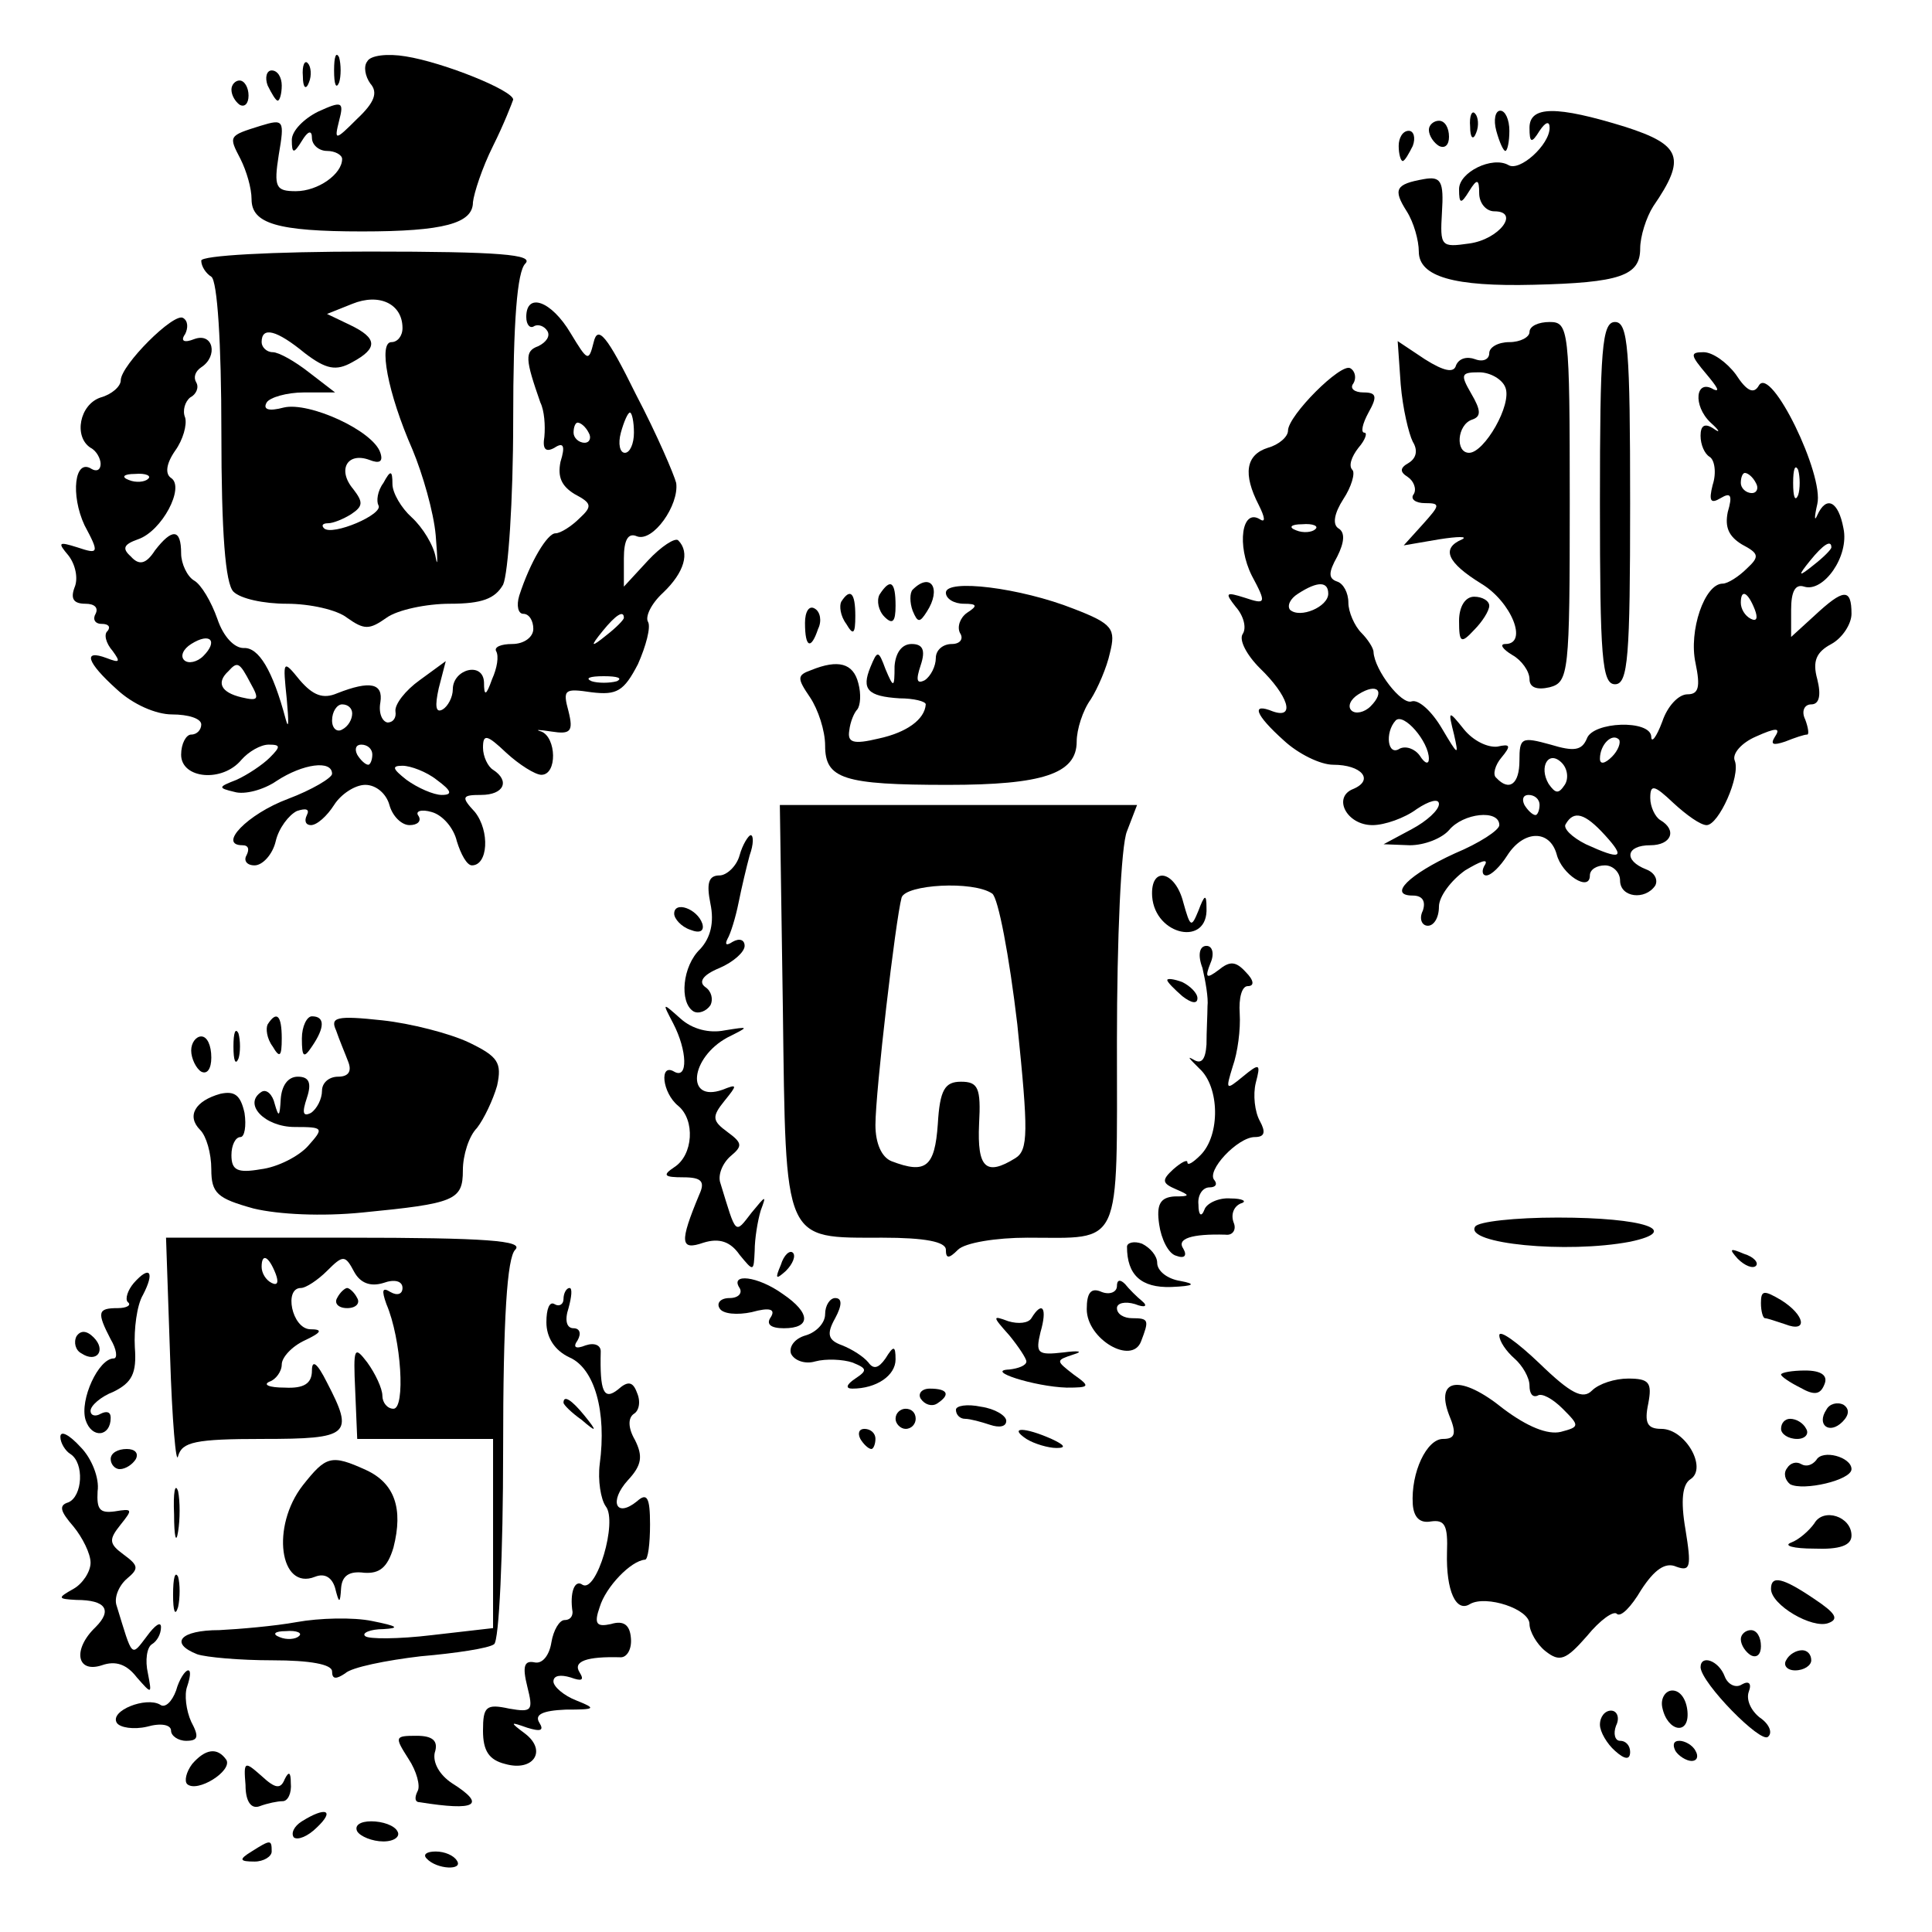
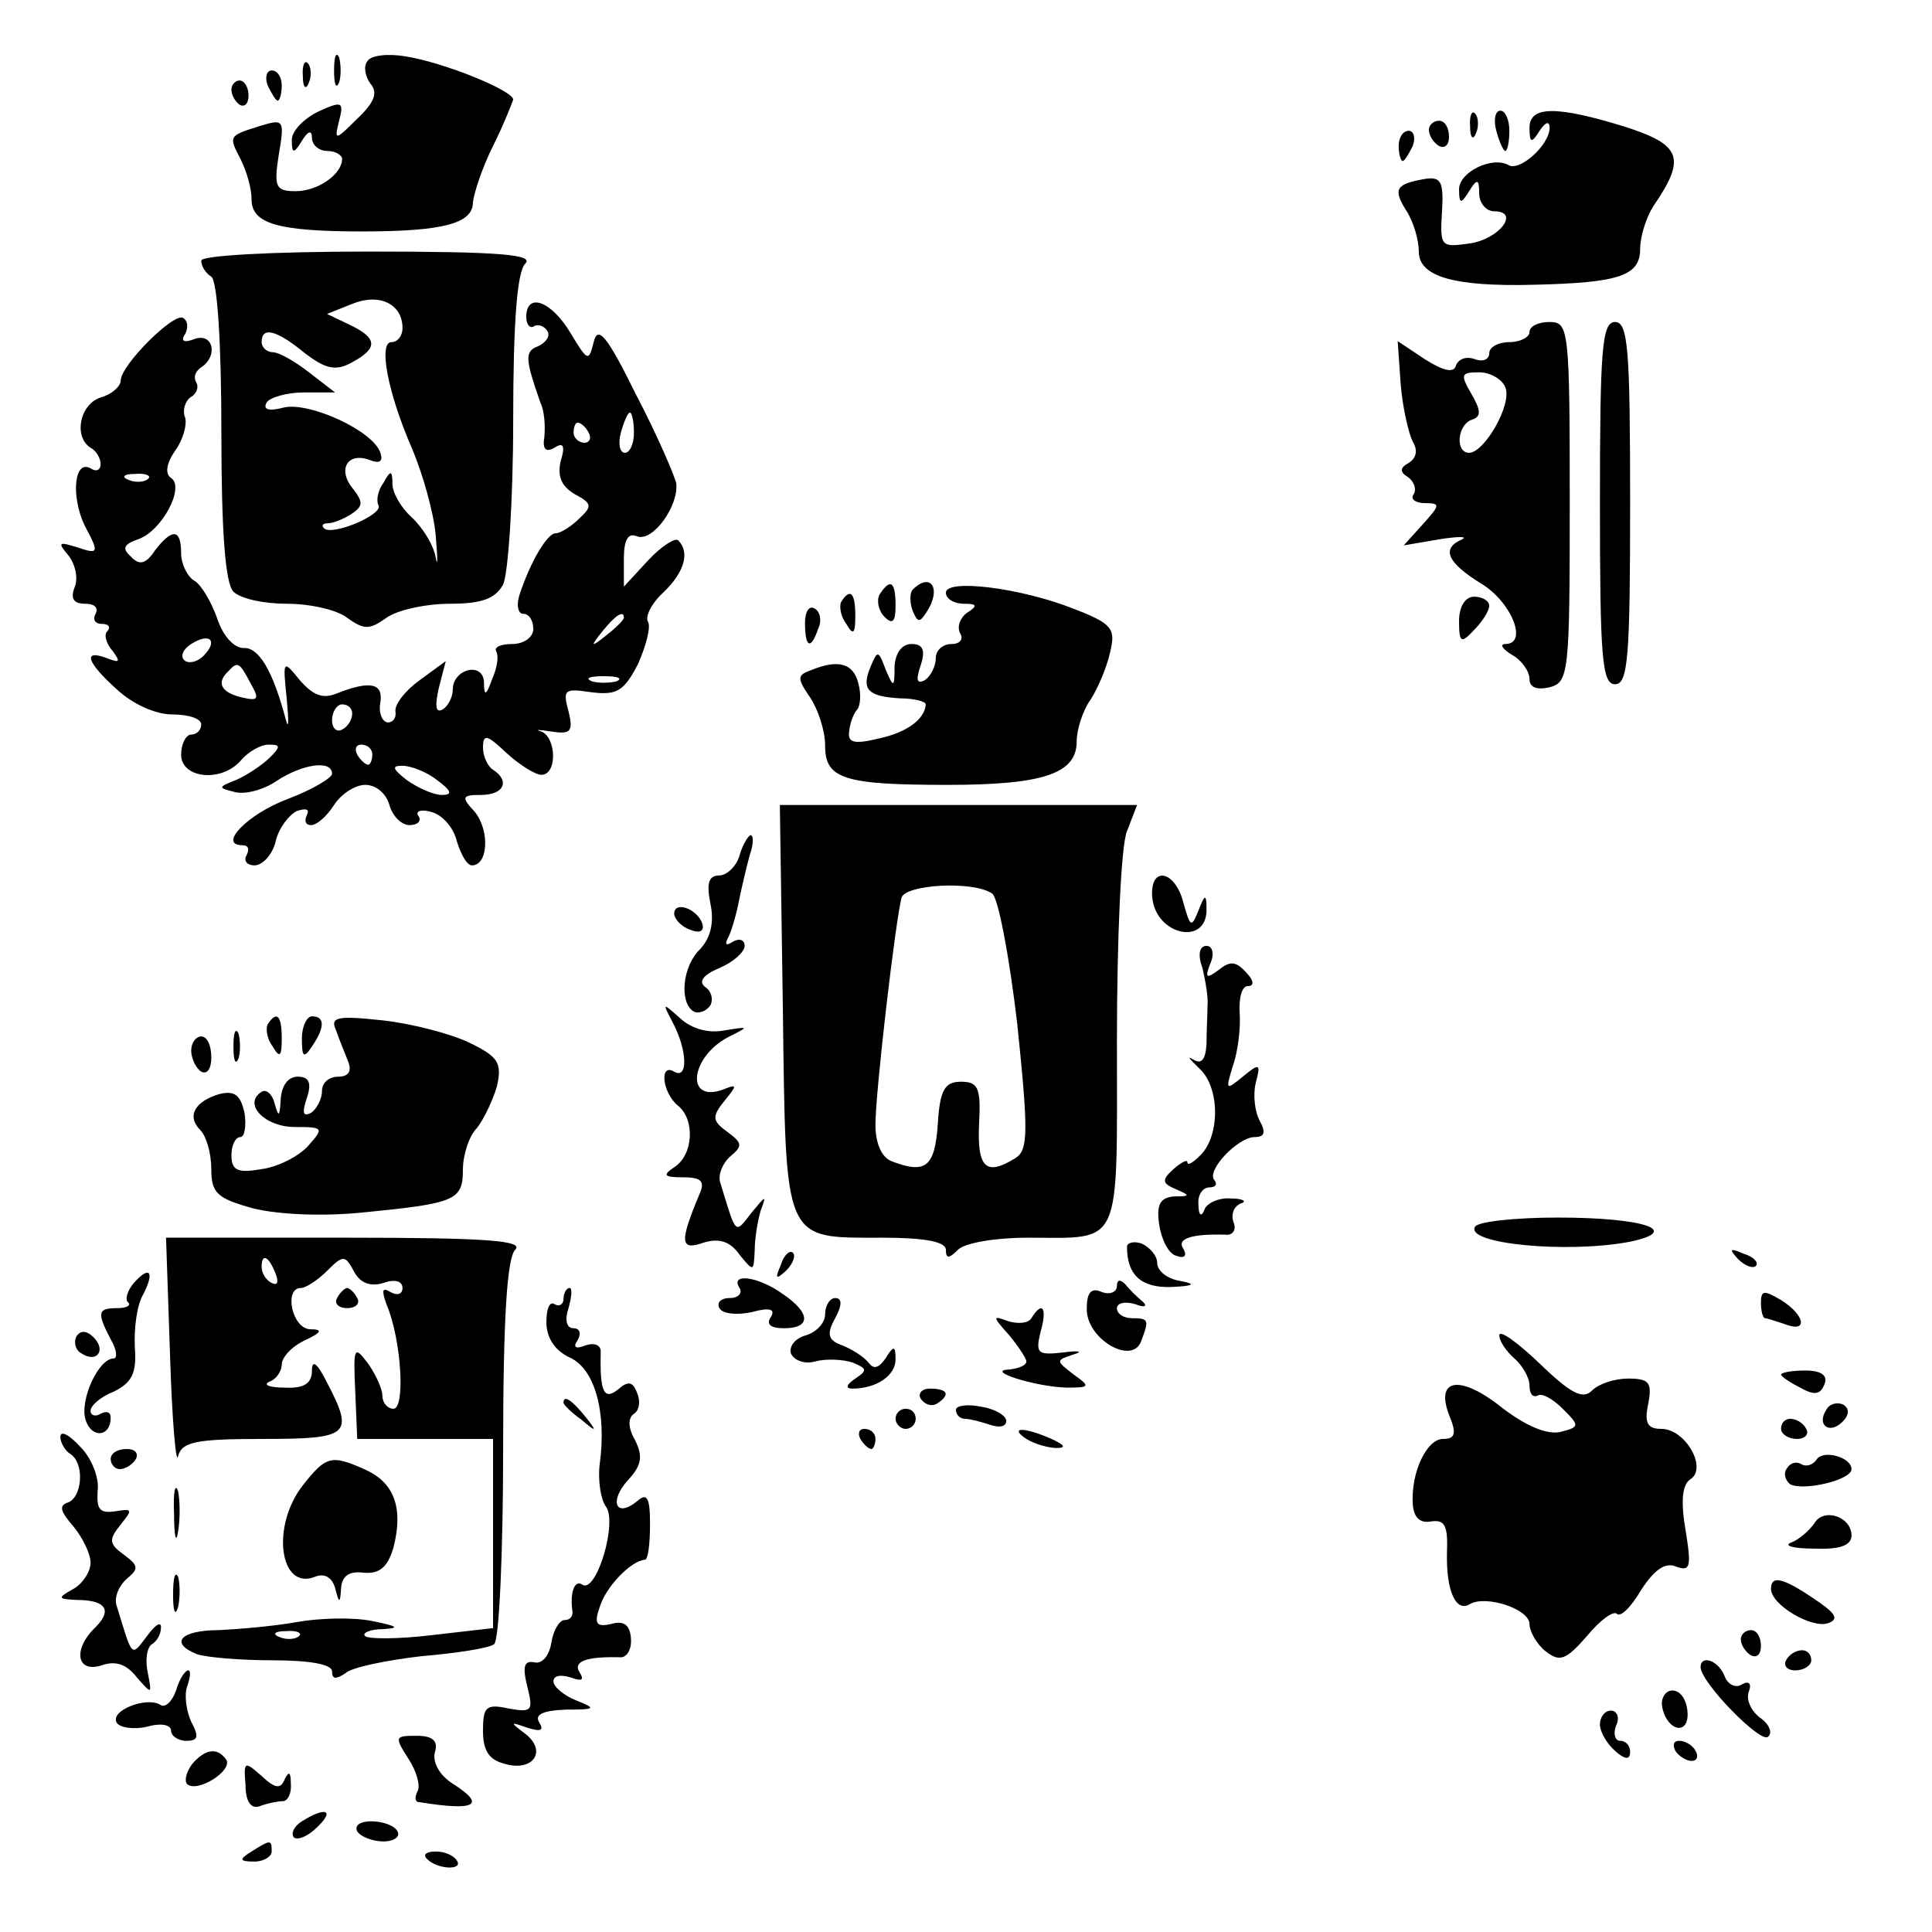
<svg xmlns="http://www.w3.org/2000/svg" version="1.0" width="192pt" height="192pt" viewBox="0 0 192 192" preserveAspectRatio="xMidYMid meet">
  <g transform="translate(0,192) scale(0.1,-0.1)" fill="#000000" stroke="none">
    <path d="M332 1850 c0 -14 2 -19 5 -12 2 6 2 18 0 25 -3 6 -5 1 -5 -13z" />
    <path d="M365 1859 c-4 -5 -2 -15 3 -22 8 -9 4 -19 -13 -35 -22 -22 -23 -22 -18 -2 5 19 3 20 -21 9 -14 -7 -26 -19 -26 -28 0 -14 2 -14 10 -1 6 10 10 11 10 3 0 -7 7 -13 15 -13 8 0 15 -4 15 -8 0 -15 -24 -32 -46 -32 -20 0 -22 4 -17 36 6 35 5 36 -18 29 -32 -10 -32 -10 -20 -33 6 -12 11 -29 11 -40 0 -24 25 -32 110 -32 81 0 110 8 110 29 1 9 9 34 20 56 11 22 19 43 20 46 0 9 -69 37 -107 43 -18 3 -35 1 -38 -5z" />
    <path d="M301 1844 c0 -11 3 -14 6 -6 3 7 2 16 -1 19 -3 4 -6 -2 -5 -13z" />
    <path d="M266 1835 c4 -8 8 -15 10 -15 2 0 4 7 4 15 0 8 -4 15 -10 15 -5 0 -7 -7 -4 -15z" />
    <path d="M230 1831 c0 -6 4 -12 8 -15 5 -3 9 1 9 9 0 8 -4 15 -9 15 -4 0 -8 -4 -8 -9z" />
    <path d="M1461 1794 c0 -11 3 -14 6 -6 3 7 2 16 -1 19 -3 4 -6 -2 -5 -13z" />
    <path d="M1487 1790 c3 -11 7 -20 9 -20 2 0 4 9 4 20 0 11 -4 20 -9 20 -5 0 -7 -9 -4 -20z" />
    <path d="M1520 1793 c0 -15 2 -16 10 -3 6 9 10 10 10 3 0 -17 -30 -44 -41 -37 -16 9 -49 -7 -49 -24 0 -15 2 -15 10 -2 8 13 10 12 10 -2 0 -10 7 -18 15 -18 26 0 5 -28 -25 -32 -28 -4 -29 -3 -27 31 2 31 -1 36 -18 33 -28 -5 -31 -10 -17 -32 7 -11 12 -29 12 -40 0 -25 35 -35 114 -33 86 2 106 9 106 36 0 12 6 31 13 42 33 48 28 61 -28 79 -68 21 -95 21 -95 -1z" />
    <path d="M1420 1791 c0 -6 5 -13 10 -16 6 -3 10 1 10 9 0 9 -4 16 -10 16 -5 0 -10 -4 -10 -9z" />
    <path d="M1390 1775 c0 -8 2 -15 4 -15 2 0 6 7 10 15 3 8 1 15 -4 15 -6 0 -10 -7 -10 -15z" />
    <path d="M200 1661 c0 -6 5 -13 10 -16 6 -4 10 -66 10 -154 0 -101 4 -151 12 -159 7 -7 30 -12 53 -12 23 0 50 -6 60 -14 17 -12 22 -12 39 0 11 8 40 14 63 14 32 0 45 5 53 19 5 11 10 83 10 163 0 99 4 148 12 156 9 9 -25 12 -155 12 -98 0 -167 -4 -167 -9z m200 -67 c0 -8 -5 -14 -11 -14 -13 0 -4 -50 21 -107 10 -24 21 -62 23 -85 2 -24 2 -33 0 -22 -2 12 -13 30 -24 40 -10 9 -19 24 -19 33 0 14 -2 14 -9 1 -6 -8 -7 -18 -5 -22 6 -9 -46 -31 -54 -23 -3 3 -1 5 4 5 5 0 15 4 23 9 12 8 12 12 2 25 -16 19 -6 37 16 29 10 -4 14 -2 11 7 -7 22 -71 51 -96 45 -15 -4 -21 -2 -17 5 3 5 20 10 37 10 l31 0 -26 20 c-14 11 -30 20 -36 20 -6 0 -11 5 -11 10 0 16 15 12 43 -11 21 -16 31 -18 47 -9 26 14 25 24 -2 37 l-23 11 25 10 c27 11 50 0 50 -24z" />
    <path d="M523 1605 c0 -8 4 -12 8 -9 4 2 10 0 13 -5 3 -5 -1 -11 -9 -15 -14 -5 -13 -13 2 -56 4 -8 5 -23 4 -34 -2 -12 1 -16 10 -11 9 6 11 2 6 -14 -3 -15 1 -24 14 -32 17 -9 18 -12 5 -24 -8 -8 -19 -15 -24 -15 -8 0 -25 -28 -36 -62 -3 -10 -1 -18 4 -18 6 0 10 -7 10 -15 0 -8 -9 -15 -21 -15 -11 0 -18 -3 -16 -7 3 -5 1 -17 -4 -28 -6 -17 -8 -17 -8 -3 -1 21 -31 13 -31 -7 0 -8 -5 -17 -10 -20 -7 -4 -8 3 -4 21 l7 27 -26 -19 c-14 -10 -25 -24 -24 -31 1 -6 -2 -11 -8 -11 -5 1 -9 9 -7 20 3 19 -10 22 -43 9 -14 -6 -24 -2 -37 13 -17 21 -17 20 -13 -19 2 -22 2 -31 -1 -20 -13 49 -27 72 -42 71 -9 0 -20 11 -26 29 -6 17 -16 34 -23 38 -7 4 -13 17 -13 27 0 25 -9 25 -26 3 -9 -14 -16 -15 -24 -6 -9 8 -7 12 7 17 24 8 47 52 33 61 -6 4 -5 14 4 27 8 11 12 26 10 33 -3 7 0 16 5 20 6 3 9 10 6 15 -3 5 -1 11 5 15 17 11 12 35 -7 28 -10 -4 -14 -2 -9 5 3 6 3 13 -2 16 -9 6 -62 -47 -62 -62 0 -6 -9 -14 -20 -17 -21 -7 -27 -39 -10 -50 6 -3 10 -11 10 -16 0 -6 -4 -8 -9 -5 -17 11 -21 -26 -7 -56 15 -28 14 -29 -7 -22 -19 6 -20 5 -9 -8 7 -9 10 -23 6 -32 -4 -11 -1 -16 11 -16 9 0 13 -4 10 -10 -3 -5 -1 -10 6 -10 7 0 9 -3 6 -7 -4 -3 -2 -12 5 -20 8 -11 7 -12 -6 -7 -24 9 -20 -4 10 -31 16 -15 39 -25 55 -25 16 0 29 -4 29 -10 0 -5 -4 -10 -10 -10 -5 0 -10 -9 -10 -20 0 -24 41 -28 60 -5 7 8 19 15 27 15 12 0 12 -2 1 -13 -7 -7 -22 -17 -33 -22 -18 -7 -19 -8 -2 -12 10 -3 29 2 42 11 26 17 55 21 55 7 0 -4 -20 -16 -44 -25 -40 -15 -70 -46 -45 -46 6 0 7 -4 4 -10 -3 -5 0 -10 8 -10 8 0 18 11 21 24 3 13 13 26 21 30 9 3 13 2 10 -4 -3 -6 -1 -10 4 -10 6 0 16 9 23 20 7 11 21 20 31 20 11 0 21 -9 24 -20 3 -11 12 -20 20 -20 8 0 12 4 9 9 -4 5 3 7 13 4 11 -3 22 -16 25 -29 4 -13 10 -24 15 -24 16 0 18 34 3 53 -14 15 -13 17 6 17 23 0 29 14 12 25 -5 3 -10 13 -10 22 0 14 4 13 23 -5 13 -12 29 -22 35 -22 16 0 15 37 0 43 -7 2 -3 2 10 0 19 -3 22 0 17 20 -6 22 -4 23 23 19 25 -3 32 1 46 28 8 18 13 37 10 42 -3 5 3 18 15 29 21 20 27 40 15 52 -3 3 -17 -6 -30 -20 l-24 -26 0 28 c0 18 4 26 13 22 16 -6 42 31 39 53 -2 8 -19 48 -40 88 -29 59 -38 69 -42 52 -5 -20 -6 -19 -23 9 -19 32 -44 41 -44 16z m107 -115 c0 -11 -4 -20 -9 -20 -5 0 -7 9 -4 20 3 11 7 20 9 20 2 0 4 -9 4 -20z m-45 0 c3 -5 1 -10 -4 -10 -6 0 -11 5 -11 10 0 6 2 10 4 10 3 0 8 -4 11 -10z m-438 -46 c-3 -3 -12 -4 -19 -1 -8 3 -5 6 6 6 11 1 17 -2 13 -5z m473 -138 c0 -2 -8 -10 -17 -17 -16 -13 -17 -12 -4 4 13 16 21 21 21 13z m-418 -38 c-6 -6 -15 -8 -19 -4 -4 4 -1 11 7 16 19 12 27 3 12 -12z m47 -27 c9 -16 8 -18 -9 -14 -21 5 -25 15 -13 26 9 10 11 9 22 -12z m364 2 c-7 -2 -19 -2 -25 0 -7 3 -2 5 12 5 14 0 19 -2 13 -5z m-263 -32 c0 -6 -4 -13 -10 -16 -5 -3 -10 1 -10 9 0 9 5 16 10 16 6 0 10 -4 10 -9z m20 -41 c0 -5 -2 -10 -4 -10 -3 0 -8 5 -11 10 -3 6 -1 10 4 10 6 0 11 -4 11 -10z m64 -25 c15 -11 16 -15 5 -15 -8 0 -24 7 -35 15 -14 11 -15 14 -4 14 8 0 24 -6 34 -14z" />
    <path d="M1520 1590 c0 -5 -9 -10 -20 -10 -11 0 -20 -5 -20 -11 0 -6 -6 -9 -14 -6 -8 3 -16 1 -19 -6 -2 -8 -12 -6 -31 6 l-27 18 3 -43 c2 -24 8 -49 12 -57 5 -8 4 -16 -4 -21 -9 -5 -9 -9 -1 -14 6 -4 9 -12 6 -17 -4 -5 2 -9 11 -9 16 0 15 -2 -2 -21 l-19 -21 35 6 c19 3 29 3 23 0 -21 -9 -15 -23 19 -44 30 -18 47 -60 24 -60 -6 0 -3 -5 7 -11 9 -5 17 -16 17 -24 0 -8 7 -11 20 -8 19 5 20 14 20 184 0 172 -1 179 -20 179 -11 0 -20 -4 -20 -10z m-24 -55 c7 -17 -21 -65 -36 -65 -14 0 -12 28 3 33 9 3 9 9 -1 26 -11 19 -10 21 8 21 11 0 23 -7 26 -15z" />
    <path d="M1590 1420 c0 -153 2 -180 15 -180 13 0 15 27 15 180 0 153 -2 180 -15 180 -13 0 -15 -27 -15 -180z" />
-     <path d="M1696 1548 c10 -12 14 -18 7 -15 -18 11 -21 -16 -3 -33 9 -8 10 -11 3 -6 -9 6 -13 3 -13 -7 0 -9 4 -18 9 -21 5 -3 7 -16 3 -28 -4 -16 -2 -19 8 -13 10 6 12 3 7 -14 -3 -15 1 -24 14 -32 17 -9 18 -12 5 -24 -8 -8 -19 -15 -24 -15 -18 0 -34 -47 -27 -79 5 -24 3 -31 -8 -31 -9 0 -20 -12 -25 -27 -6 -16 -11 -22 -11 -15 -1 17 -58 15 -64 -2 -5 -12 -13 -13 -36 -6 -29 8 -31 7 -31 -16 0 -23 -10 -31 -23 -17 -4 3 -1 13 5 20 10 12 9 14 -4 11 -10 -1 -24 6 -33 17 -16 20 -16 19 -10 -5 5 -22 4 -21 -12 6 -10 17 -23 29 -30 27 -10 -4 -37 31 -38 49 0 4 -6 13 -12 19 -7 7 -13 21 -13 30 0 10 -5 19 -11 21 -9 3 -9 9 0 25 7 14 8 24 1 28 -6 4 -4 15 5 29 8 12 12 26 9 29 -4 4 -1 13 6 22 7 8 9 15 6 15 -4 0 -2 9 4 20 9 16 8 20 -5 20 -9 0 -14 4 -10 9 3 5 2 12 -3 15 -9 6 -62 -47 -62 -62 0 -6 -9 -14 -20 -17 -22 -7 -25 -26 -9 -57 6 -12 7 -18 1 -14 -18 11 -23 -26 -8 -56 15 -28 14 -29 -7 -22 -19 6 -20 5 -9 -9 8 -9 11 -21 7 -27 -4 -6 4 -21 17 -34 28 -27 36 -51 13 -43 -22 9 -18 -3 11 -29 14 -13 36 -24 49 -24 28 0 41 -15 20 -24 -21 -8 -7 -36 19 -36 12 0 32 7 44 16 12 8 22 11 22 5 0 -6 -12 -17 -27 -25 l-28 -15 26 -1 c15 0 32 7 39 15 14 17 50 21 50 5 0 -5 -20 -18 -44 -28 -46 -21 -67 -42 -42 -42 10 0 13 -6 10 -15 -4 -8 -1 -15 5 -15 6 0 11 8 11 19 0 10 12 26 26 36 15 9 23 12 20 6 -4 -6 -3 -11 1 -11 5 0 14 9 21 20 16 25 42 26 49 1 5 -20 33 -38 33 -21 0 6 7 10 15 10 8 0 15 -7 15 -15 0 -17 25 -20 35 -5 3 6 -1 13 -9 16 -23 9 -20 24 4 24 21 0 27 15 10 25 -5 3 -10 13 -10 22 0 14 4 13 23 -5 13 -12 27 -22 33 -22 12 0 34 49 28 64 -3 7 7 18 21 24 20 9 25 9 19 0 -5 -8 -2 -9 10 -5 10 4 19 7 22 7 2 0 1 7 -2 15 -4 8 -1 15 6 15 8 0 10 9 6 25 -5 18 -1 27 14 35 11 6 20 20 20 30 0 26 -8 25 -37 -2 l-23 -21 0 27 c0 18 4 26 13 23 19 -6 45 30 39 58 -5 27 -17 33 -26 13 -3 -7 -3 -2 0 11 7 29 -46 138 -58 118 -5 -9 -12 -6 -23 11 -9 12 -23 22 -32 22 -14 0 -13 -3 3 -22z m91 -120 c-3 -7 -5 -2 -5 12 0 14 2 19 5 13 2 -7 2 -19 0 -25z m-42 12 c3 -5 1 -10 -4 -10 -6 0 -11 5 -11 10 0 6 2 10 4 10 3 0 8 -4 11 -10z m-438 -46 c-3 -3 -12 -4 -19 -1 -8 3 -5 6 6 6 11 1 17 -2 13 -5z m513 -18 c0 -2 -8 -10 -17 -17 -16 -13 -17 -12 -4 4 13 16 21 21 21 13z m-500 -46 c0 -13 -28 -25 -38 -16 -3 4 0 11 8 16 20 13 30 12 30 0z m424 -16 c3 -8 2 -12 -4 -9 -6 3 -10 10 -10 16 0 14 7 11 14 -7z m-382 -96 c-6 -6 -15 -8 -19 -4 -4 4 -1 11 7 16 19 12 27 3 12 -12z m58 -52 c0 -6 -4 -5 -9 3 -5 7 -14 10 -20 7 -12 -8 -15 16 -4 28 8 8 33 -21 33 -38z m182 2 c-7 -7 -12 -8 -12 -2 0 14 12 26 19 19 2 -3 -1 -11 -7 -17z m-47 -28 c-6 -9 -9 -9 -16 1 -10 17 0 34 13 21 6 -6 7 -16 3 -22z m-25 -20 c0 -5 -2 -10 -4 -10 -3 0 -8 5 -11 10 -3 6 -1 10 4 10 6 0 11 -4 11 -10z m65 -30 c21 -23 16 -25 -19 -9 -14 7 -23 16 -20 20 8 14 19 11 39 -11z" />
    <path d="M874 1329 c-3 -6 -1 -16 5 -22 8 -8 11 -5 11 11 0 24 -5 28 -16 11z" />
    <path d="M907 1334 c-3 -3 -3 -13 0 -21 5 -12 7 -12 14 -1 15 23 4 40 -14 22z" />
    <path d="M940 1331 c0 -6 8 -11 18 -11 13 0 14 -2 3 -9 -7 -5 -10 -14 -7 -20 4 -6 0 -11 -8 -11 -9 0 -16 -6 -16 -14 0 -8 -5 -18 -11 -22 -8 -4 -9 0 -4 15 5 15 2 21 -9 21 -10 0 -16 -9 -17 -22 0 -22 -1 -22 -9 -3 -7 19 -8 19 -15 2 -9 -22 -3 -29 29 -31 14 0 26 -3 26 -6 -1 -15 -19 -28 -47 -34 -25 -6 -31 -4 -29 8 1 9 5 18 8 21 3 4 4 15 1 26 -5 20 -20 24 -47 13 -14 -5 -14 -8 -1 -27 8 -12 15 -33 15 -48 0 -33 18 -39 122 -39 94 0 128 11 128 43 0 12 6 31 14 42 7 11 16 32 19 46 6 24 3 29 -36 44 -53 21 -127 30 -127 16z" />
    <path d="M836 1322 c-2 -4 -1 -14 5 -22 7 -12 9 -10 9 8 0 23 -5 28 -14 14z" />
    <path d="M1450 1303 c0 -22 2 -23 15 -9 8 8 15 19 15 24 0 5 -7 9 -15 9 -9 0 -15 -10 -15 -24z" />
    <path d="M800 1301 c0 -25 6 -27 13 -6 4 8 2 17 -3 20 -6 4 -10 -3 -10 -14z" />
    <path d="M778 918 c3 -235 0 -228 99 -228 42 0 63 -4 63 -12 0 -9 3 -9 12 0 7 7 38 12 69 12 95 0 89 -13 89 195 0 101 4 195 10 209 l10 26 -178 0 -177 0 3 -202z m208 114 c6 -4 17 -62 25 -130 11 -107 11 -125 -2 -133 -29 -18 -38 -10 -36 34 2 36 -1 42 -18 42 -16 0 -21 -8 -23 -42 -3 -43 -12 -50 -46 -37 -10 4 -16 18 -16 36 0 33 20 204 26 226 4 13 71 17 90 4z" />
    <path d="M735 1070 c-3 -11 -13 -20 -20 -20 -11 0 -13 -8 -9 -28 4 -19 0 -34 -10 -45 -18 -17 -21 -53 -7 -62 5 -3 13 0 17 6 3 6 1 14 -5 18 -7 5 -3 12 14 19 14 6 25 16 25 22 0 6 -5 8 -12 4 -6 -4 -8 -3 -5 3 3 5 8 21 11 36 3 15 8 36 11 47 4 11 4 20 1 20 -2 0 -8 -9 -11 -20z" />
    <path d="M1145 1029 c3 -39 56 -50 54 -11 0 14 -2 13 -8 -3 -7 -17 -8 -17 -15 8 -8 32 -33 37 -31 6z" />
    <path d="M670 1012 c0 -5 7 -13 16 -16 10 -4 14 -1 12 6 -5 15 -28 23 -28 10z" />
    <path d="M1195 958 c3 -13 6 -30 5 -38 0 -8 -1 -25 -1 -38 -1 -15 -5 -20 -13 -15 -7 4 -4 1 6 -9 20 -18 21 -66 1 -86 -7 -7 -13 -11 -13 -7 0 3 -6 0 -14 -7 -12 -11 -11 -14 3 -20 14 -6 14 -7 -2 -7 -14 -1 -18 -8 -15 -28 2 -14 9 -29 17 -31 8 -3 11 0 7 7 -7 10 8 15 42 14 7 -1 11 5 8 12 -3 8 0 16 7 19 7 2 2 5 -10 5 -12 1 -24 -5 -26 -11 -3 -8 -6 -6 -6 5 -1 9 4 17 11 17 6 0 8 3 5 7 -9 9 23 43 40 43 10 0 11 5 5 16 -5 9 -7 26 -4 38 5 19 4 20 -13 6 -17 -14 -17 -13 -10 10 5 14 8 37 7 53 -1 15 2 27 8 27 7 0 6 6 -2 14 -10 11 -16 11 -27 2 -12 -9 -14 -8 -8 7 4 9 2 17 -4 17 -7 0 -9 -9 -4 -22z" />
-     <path d="M1160 946 c0 -2 7 -9 15 -16 9 -7 15 -8 15 -2 0 5 -7 12 -15 16 -8 3 -15 4 -15 2z" />
+     <path d="M1160 946 z" />
    <path d="M669 903 c14 -27 15 -56 1 -48 -15 9 -12 -21 4 -34 17 -14 15 -49 -4 -61 -12 -8 -10 -10 9 -10 18 0 22 -4 16 -17 -20 -48 -19 -56 4 -48 16 5 27 1 36 -12 14 -17 14 -17 15 4 0 12 3 30 6 40 6 16 5 15 -9 -2 -17 -22 -15 -23 -31 29 -3 8 2 20 10 27 12 10 12 13 -3 24 -15 11 -16 15 -3 31 13 16 13 17 -2 11 -37 -13 -32 32 5 52 22 11 22 11 -3 7 -15 -3 -32 1 -44 12 -18 16 -18 16 -7 -5z" />
    <path d="M266 902 c-2 -4 -1 -14 5 -22 7 -12 9 -10 9 8 0 23 -5 28 -14 14z" />
    <path d="M300 888 c0 -19 2 -20 10 -8 13 19 13 30 0 30 -5 0 -10 -10 -10 -22z" />
    <path d="M334 896 c3 -9 9 -23 12 -31 4 -10 0 -15 -10 -15 -9 0 -16 -6 -16 -14 0 -8 -5 -18 -11 -22 -8 -4 -9 0 -4 15 5 15 2 21 -9 21 -10 0 -16 -9 -17 -22 -1 -18 -2 -19 -6 -5 -2 9 -8 15 -13 12 -19 -12 3 -35 33 -35 29 0 29 -1 13 -19 -9 -10 -30 -21 -47 -23 -23 -4 -29 -1 -29 14 0 10 4 18 9 18 4 0 6 11 4 24 -4 18 -10 22 -24 19 -25 -7 -34 -22 -20 -36 6 -6 11 -23 11 -39 0 -24 6 -29 42 -39 25 -6 68 -8 108 -4 92 9 100 12 100 42 0 15 6 34 14 42 7 9 16 28 20 42 5 23 1 29 -28 43 -19 9 -58 19 -86 22 -46 5 -52 3 -46 -10z" />
    <path d="M232 880 c0 -14 2 -19 5 -12 2 6 2 18 0 25 -3 6 -5 1 -5 -13z" />
    <path d="M190 876 c0 -8 5 -18 10 -21 6 -3 10 3 10 14 0 12 -4 21 -10 21 -5 0 -10 -6 -10 -14z" />
    <path d="M1466 701 c-11 -17 91 -27 154 -15 52 11 14 24 -72 24 -42 0 -79 -4 -82 -9z" />
    <path d="M169 573 c2 -65 6 -110 8 -100 4 14 17 17 84 17 87 0 91 4 64 56 -10 20 -15 23 -15 12 0 -13 -8 -18 -27 -17 -16 0 -22 3 -15 6 6 2 12 10 12 17 0 7 10 18 23 24 17 8 18 11 5 11 -18 1 -26 41 -9 41 5 0 17 8 26 17 16 16 18 16 27 -1 6 -11 16 -15 29 -11 11 4 19 2 19 -5 0 -6 -5 -8 -12 -4 -8 5 -9 2 -4 -12 15 -35 19 -104 7 -104 -6 0 -11 6 -11 13 0 7 -7 22 -15 33 -13 17 -14 15 -12 -28 l2 -48 68 0 67 0 0 -94 0 -94 -61 -7 c-33 -4 -63 -4 -66 -1 -4 3 5 7 18 7 17 1 14 3 -11 8 -19 4 -53 3 -75 -1 -22 -4 -57 -7 -77 -8 -39 0 -50 -13 -22 -24 9 -3 42 -6 75 -6 37 0 59 -4 59 -11 0 -8 4 -8 13 -2 6 6 41 13 75 17 35 3 68 8 73 12 5 3 9 90 9 193 0 132 4 191 12 199 9 9 -28 12 -167 12 l-180 0 4 -117z m105 81 c3 -8 2 -12 -4 -9 -6 3 -10 10 -10 16 0 14 7 11 14 -7z m23 -360 c-3 -3 -12 -4 -19 -1 -8 3 -5 6 6 6 11 1 17 -2 13 -5z" />
    <path d="M1120 681 c0 -28 14 -41 44 -40 23 1 25 3 9 6 -13 2 -23 10 -23 18 0 7 -7 15 -15 19 -8 3 -15 1 -15 -3z" />
    <path d="M776 663 c-6 -14 -5 -15 5 -6 7 7 10 15 7 18 -3 3 -9 -2 -12 -12z" />
    <path d="M1727 669 c7 -7 15 -10 18 -7 3 3 -2 9 -12 12 -14 6 -15 5 -6 -5z" />
    <path d="M133 645 c-6 -7 -9 -16 -6 -19 4 -3 -1 -6 -10 -6 -20 0 -21 -4 -7 -31 6 -10 7 -19 3 -19 -15 0 -34 -41 -28 -61 6 -19 25 -17 25 2 0 6 -4 7 -10 4 -5 -3 -10 -2 -10 3 0 5 10 14 23 19 18 9 23 18 21 44 -1 18 2 42 8 52 12 23 7 30 -9 12z" />
    <path d="M735 640 c3 -5 -1 -10 -10 -10 -9 0 -13 -5 -10 -10 3 -6 18 -7 32 -4 18 5 24 3 19 -5 -5 -7 0 -11 13 -11 27 0 27 15 -1 34 -25 18 -53 21 -43 6z" />
    <path d="M1110 642 c0 -6 -7 -9 -15 -6 -11 5 -15 -1 -15 -17 0 -30 45 -56 54 -32 8 21 8 23 -9 23 -8 0 -15 4 -15 10 0 5 8 7 18 4 10 -4 13 -2 7 3 -5 4 -13 12 -17 17 -5 5 -8 4 -8 -2z" />
    <path d="M335 630 c-3 -5 1 -10 10 -10 9 0 13 5 10 10 -3 6 -8 10 -10 10 -2 0 -7 -4 -10 -10z" />
    <path d="M560 629 c0 -5 -4 -8 -9 -5 -5 3 -8 -5 -8 -18 0 -15 8 -28 23 -35 25 -11 37 -54 30 -106 -2 -16 1 -35 6 -42 12 -15 -9 -86 -23 -78 -8 6 -13 -8 -10 -27 0 -5 -3 -8 -8 -8 -5 0 -11 -10 -13 -22 -2 -13 -9 -22 -17 -20 -10 2 -12 -4 -7 -24 6 -24 5 -26 -18 -22 -23 5 -26 2 -26 -22 0 -20 6 -29 22 -33 28 -8 42 13 20 30 -16 12 -15 12 2 6 13 -4 17 -3 12 5 -5 8 3 12 26 13 30 0 31 1 11 9 -13 5 -23 14 -23 19 0 6 7 7 17 4 11 -4 14 -3 9 5 -7 11 7 16 41 15 6 0 11 8 10 19 -1 13 -7 18 -20 14 -14 -3 -17 0 -11 17 6 20 31 46 45 47 3 0 5 16 5 35 0 27 -3 32 -13 23 -21 -17 -28 0 -9 21 14 15 15 24 7 40 -7 12 -7 22 -1 26 5 3 7 12 3 21 -4 11 -9 12 -19 3 -14 -11 -18 -2 -17 38 0 6 -6 9 -15 6 -10 -4 -13 -2 -8 5 4 7 2 12 -4 12 -7 0 -9 8 -5 20 3 11 4 20 1 20 -3 0 -6 -5 -6 -11z" />
    <path d="M1750 625 c0 -8 2 -15 4 -15 2 0 11 -3 20 -6 23 -9 20 9 -4 24 -17 10 -20 10 -20 -3z" />
    <path d="M820 614 c0 -9 -9 -18 -19 -21 -11 -3 -17 -11 -15 -18 3 -7 14 -11 24 -8 11 3 28 2 37 -1 15 -6 15 -8 3 -16 -9 -6 -10 -10 -3 -10 24 0 43 13 43 29 0 14 -2 14 -10 1 -7 -10 -12 -11 -17 -4 -5 6 -16 13 -26 17 -14 5 -16 11 -7 27 7 13 7 20 0 20 -5 0 -10 -7 -10 -16z" />
    <path d="M1025 610 c-3 -5 -13 -6 -23 -3 -16 6 -16 5 1 -14 9 -11 17 -23 17 -26 0 -4 -8 -7 -17 -8 -25 -1 25 -17 57 -18 23 0 24 1 7 13 -18 14 -18 14 0 20 10 3 5 4 -10 2 -26 -3 -28 -1 -23 20 7 24 2 32 -9 14z" />
    <path d="M76 592 c-3 -6 -1 -14 5 -17 15 -10 25 3 12 16 -7 7 -13 7 -17 1z" />
    <path d="M1490 593 c0 -6 7 -16 15 -23 8 -7 15 -19 15 -27 0 -8 3 -12 8 -10 4 3 15 -3 25 -13 17 -17 17 -18 -2 -23 -13 -3 -33 5 -57 23 -42 34 -68 31 -54 -6 8 -19 6 -24 -6 -24 -16 0 -32 -33 -30 -65 1 -13 7 -19 18 -17 14 2 17 -4 16 -31 -1 -38 9 -60 23 -51 16 9 59 -5 59 -20 0 -7 7 -20 16 -27 14 -11 20 -9 41 15 13 16 27 26 30 22 4 -3 14 7 24 24 13 20 24 28 35 23 14 -5 15 0 9 37 -5 29 -3 45 5 50 17 11 -5 50 -29 50 -14 0 -17 6 -13 25 4 21 1 25 -20 25 -13 0 -29 -5 -36 -12 -9 -9 -21 -3 -52 27 -22 21 -40 34 -40 28z" />
    <path d="M1770 554 c0 -2 9 -8 19 -13 14 -8 20 -7 24 3 4 9 -3 14 -19 14 -13 0 -24 -2 -24 -4z" />
    <path d="M915 530 c4 -6 11 -8 16 -5 14 9 11 15 -7 15 -8 0 -12 -5 -9 -10z" />
    <path d="M560 526 c0 -2 8 -10 18 -17 15 -13 16 -12 3 4 -13 16 -21 21 -21 13z" />
    <path d="M950 519 c0 -5 4 -9 9 -9 5 0 16 -3 25 -6 9 -3 16 -2 16 4 0 5 -11 12 -25 14 -14 3 -25 1 -25 -3z" />
    <path d="M1815 519 c-10 -15 3 -25 16 -12 7 7 7 13 1 17 -6 3 -14 1 -17 -5z" />
    <path d="M890 510 c0 -5 5 -10 10 -10 6 0 10 5 10 10 0 6 -4 10 -10 10 -5 0 -10 -4 -10 -10z" />
    <path d="M1770 500 c0 -5 7 -10 16 -10 8 0 12 5 9 10 -3 6 -10 10 -16 10 -5 0 -9 -4 -9 -10z" />
    <path d="M60 492 c0 -6 5 -14 10 -17 14 -9 12 -42 -2 -48 -10 -3 -8 -9 5 -24 9 -11 17 -27 17 -36 0 -9 -8 -21 -17 -26 -16 -9 -16 -10 3 -11 29 0 36 -10 19 -27 -23 -22 -19 -46 6 -38 14 5 25 1 35 -12 15 -17 15 -17 11 4 -3 13 -1 26 4 29 5 3 9 10 9 17 0 6 -6 2 -14 -9 -16 -21 -14 -22 -30 30 -3 8 2 20 10 27 12 10 12 13 -3 24 -15 11 -15 15 -3 30 12 15 12 16 -6 13 -15 -2 -18 2 -17 20 2 13 -6 33 -17 44 -11 12 -20 17 -20 10z" />
    <path d="M855 490 c3 -5 8 -10 11 -10 2 0 4 5 4 10 0 6 -5 10 -11 10 -5 0 -7 -4 -4 -10z" />
    <path d="M1020 490 c8 -5 22 -9 30 -9 10 0 8 3 -5 9 -27 12 -43 12 -25 0z" />
    <path d="M110 470 c0 -5 4 -10 9 -10 6 0 13 5 16 10 3 6 -1 10 -9 10 -9 0 -16 -4 -16 -10z" />
    <path d="M1805 469 c-4 -5 -10 -7 -15 -4 -5 3 -11 1 -14 -4 -4 -5 -2 -12 3 -16 13 -7 61 4 61 15 0 12 -29 20 -35 9z" />
    <path d="M301 444 c-32 -41 -23 -105 12 -91 10 4 17 -1 20 -11 4 -16 5 -16 6 0 1 12 8 17 23 15 15 -1 23 5 29 25 10 39 1 64 -27 77 -35 16 -40 14 -63 -15z" />
    <path d="M173 415 c0 -22 2 -30 4 -17 2 12 2 30 0 40 -3 9 -5 -1 -4 -23z" />
    <path d="M1803 406 c-5 -7 -15 -16 -23 -19 -8 -3 2 -6 23 -6 25 -1 37 3 37 13 0 19 -28 28 -37 12z" />
    <path d="M172 335 c0 -16 2 -22 5 -12 2 9 2 23 0 30 -3 6 -5 -1 -5 -18z" />
    <path d="M1760 341 c0 -16 41 -40 57 -34 11 4 7 10 -14 24 -31 21 -43 24 -43 10z" />
    <path d="M1730 291 c0 -6 5 -13 10 -16 6 -3 10 1 10 9 0 9 -4 16 -10 16 -5 0 -10 -4 -10 -9z" />
    <path d="M1775 270 c-3 -5 1 -10 9 -10 9 0 16 5 16 10 0 6 -4 10 -9 10 -6 0 -13 -4 -16 -10z" />
    <path d="M1690 263 c1 -16 60 -76 67 -69 5 4 1 13 -8 19 -9 7 -14 18 -11 26 3 8 0 11 -7 7 -6 -4 -14 0 -17 8 -6 16 -24 22 -24 9z" />
    <path d="M175 240 c-4 -11 -11 -18 -16 -14 -14 8 -50 -6 -43 -18 3 -5 17 -7 30 -4 14 4 24 2 24 -4 0 -5 7 -10 15 -10 12 0 13 4 5 19 -5 11 -7 27 -4 35 3 9 4 16 1 16 -3 0 -9 -9 -12 -20z" />
    <path d="M1652 223 c5 -24 27 -28 25 -4 -1 12 -7 21 -15 21 -7 0 -12 -8 -10 -17z" />
    <path d="M1590 206 c0 -7 7 -19 15 -26 10 -9 15 -9 15 -1 0 6 -4 11 -10 11 -5 0 -7 7 -4 15 4 8 1 15 -5 15 -6 0 -11 -6 -11 -14z" />
    <path d="M406 172 c8 -12 12 -27 9 -32 -3 -6 -3 -11 2 -11 56 -9 67 -3 32 19 -12 8 -19 20 -17 30 4 12 -2 17 -18 17 -22 0 -22 -1 -8 -23z" />
    <path d="M1665 180 c3 -5 11 -10 16 -10 6 0 7 5 4 10 -3 6 -11 10 -16 10 -6 0 -7 -4 -4 -10z" />
    <path d="M191 167 c-6 -8 -8 -17 -5 -20 10 -9 45 13 39 24 -9 13 -21 11 -34 -4z" />
    <path d="M244 146 c0 -17 6 -24 14 -21 8 3 18 5 23 5 5 0 9 8 8 18 0 11 -2 12 -6 4 -4 -10 -9 -10 -23 3 -17 15 -18 15 -16 -9z" />
    <path d="M300 110 c-8 -5 -11 -12 -8 -16 4 -3 14 1 23 10 18 17 9 21 -15 6z" />
    <path d="M355 100 c3 -5 15 -10 26 -10 11 0 17 5 14 10 -3 6 -15 10 -26 10 -11 0 -17 -4 -14 -10z" />
    <path d="M250 80 c-13 -8 -12 -10 3 -10 9 0 17 5 17 10 0 12 -1 12 -20 0z" />
    <path d="M424 73 c10 -11 37 -12 30 -2 -3 5 -12 9 -21 9 -9 0 -13 -3 -9 -7z" />
  </g>
</svg>